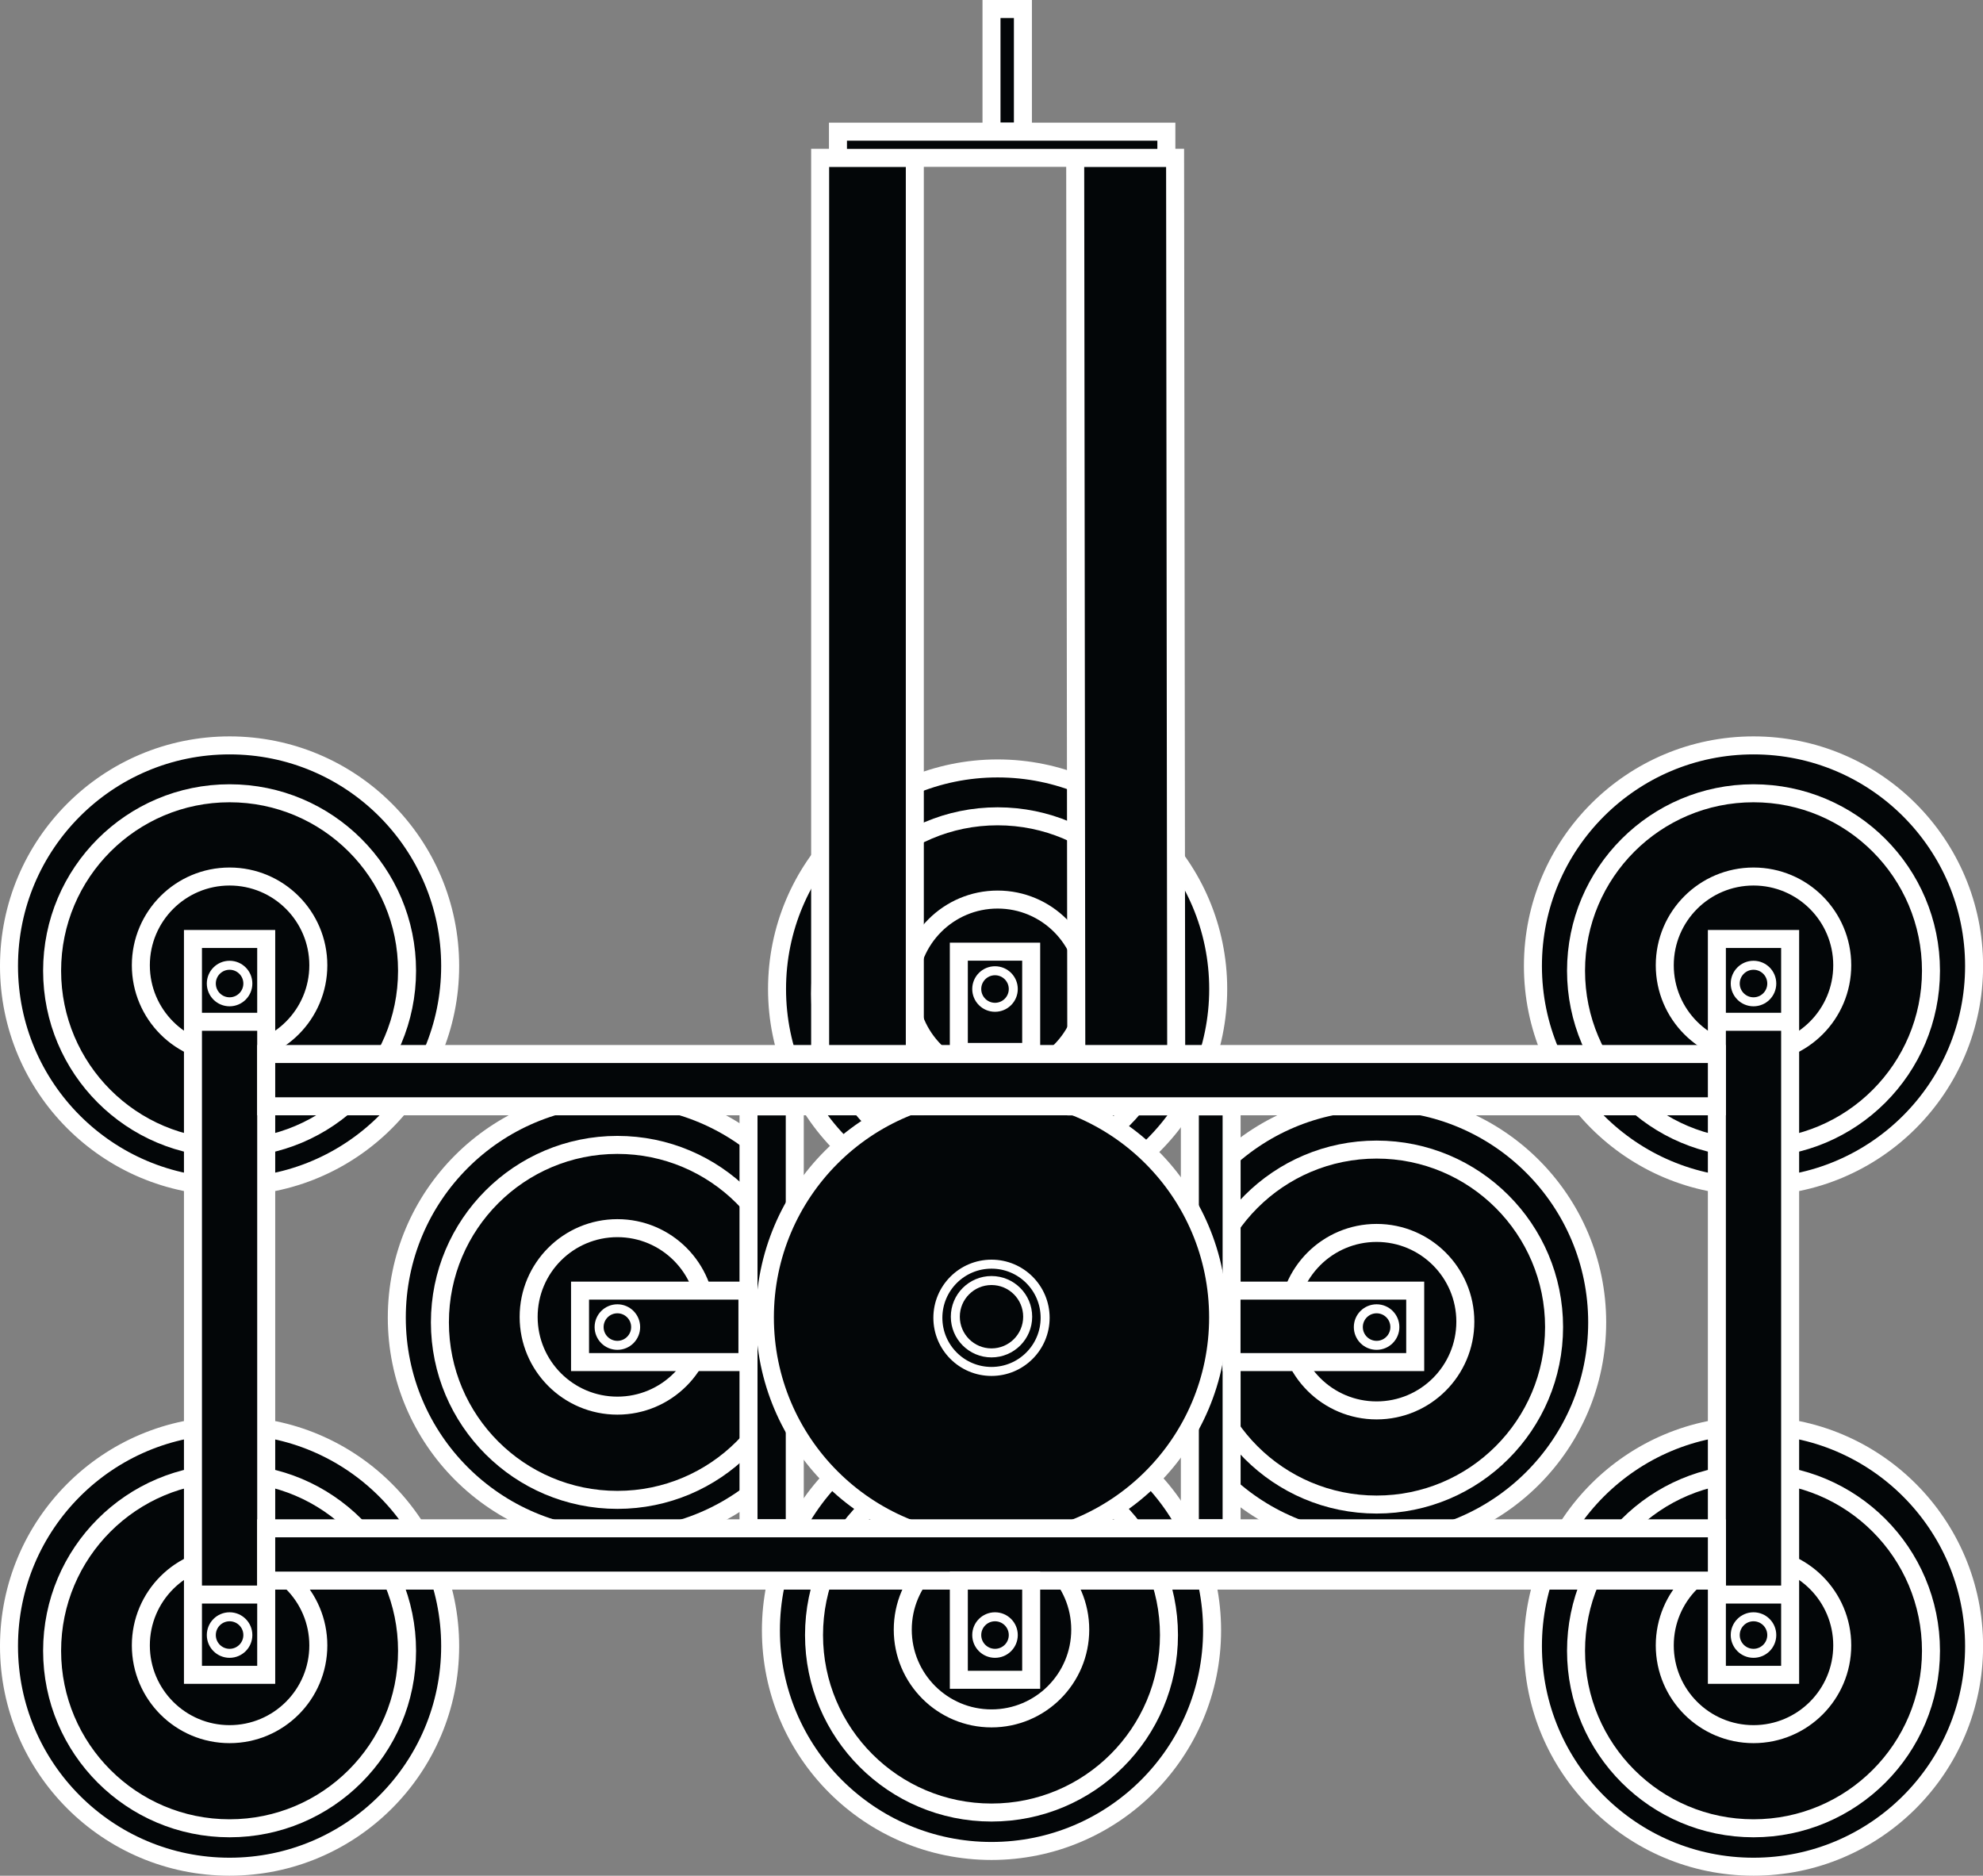
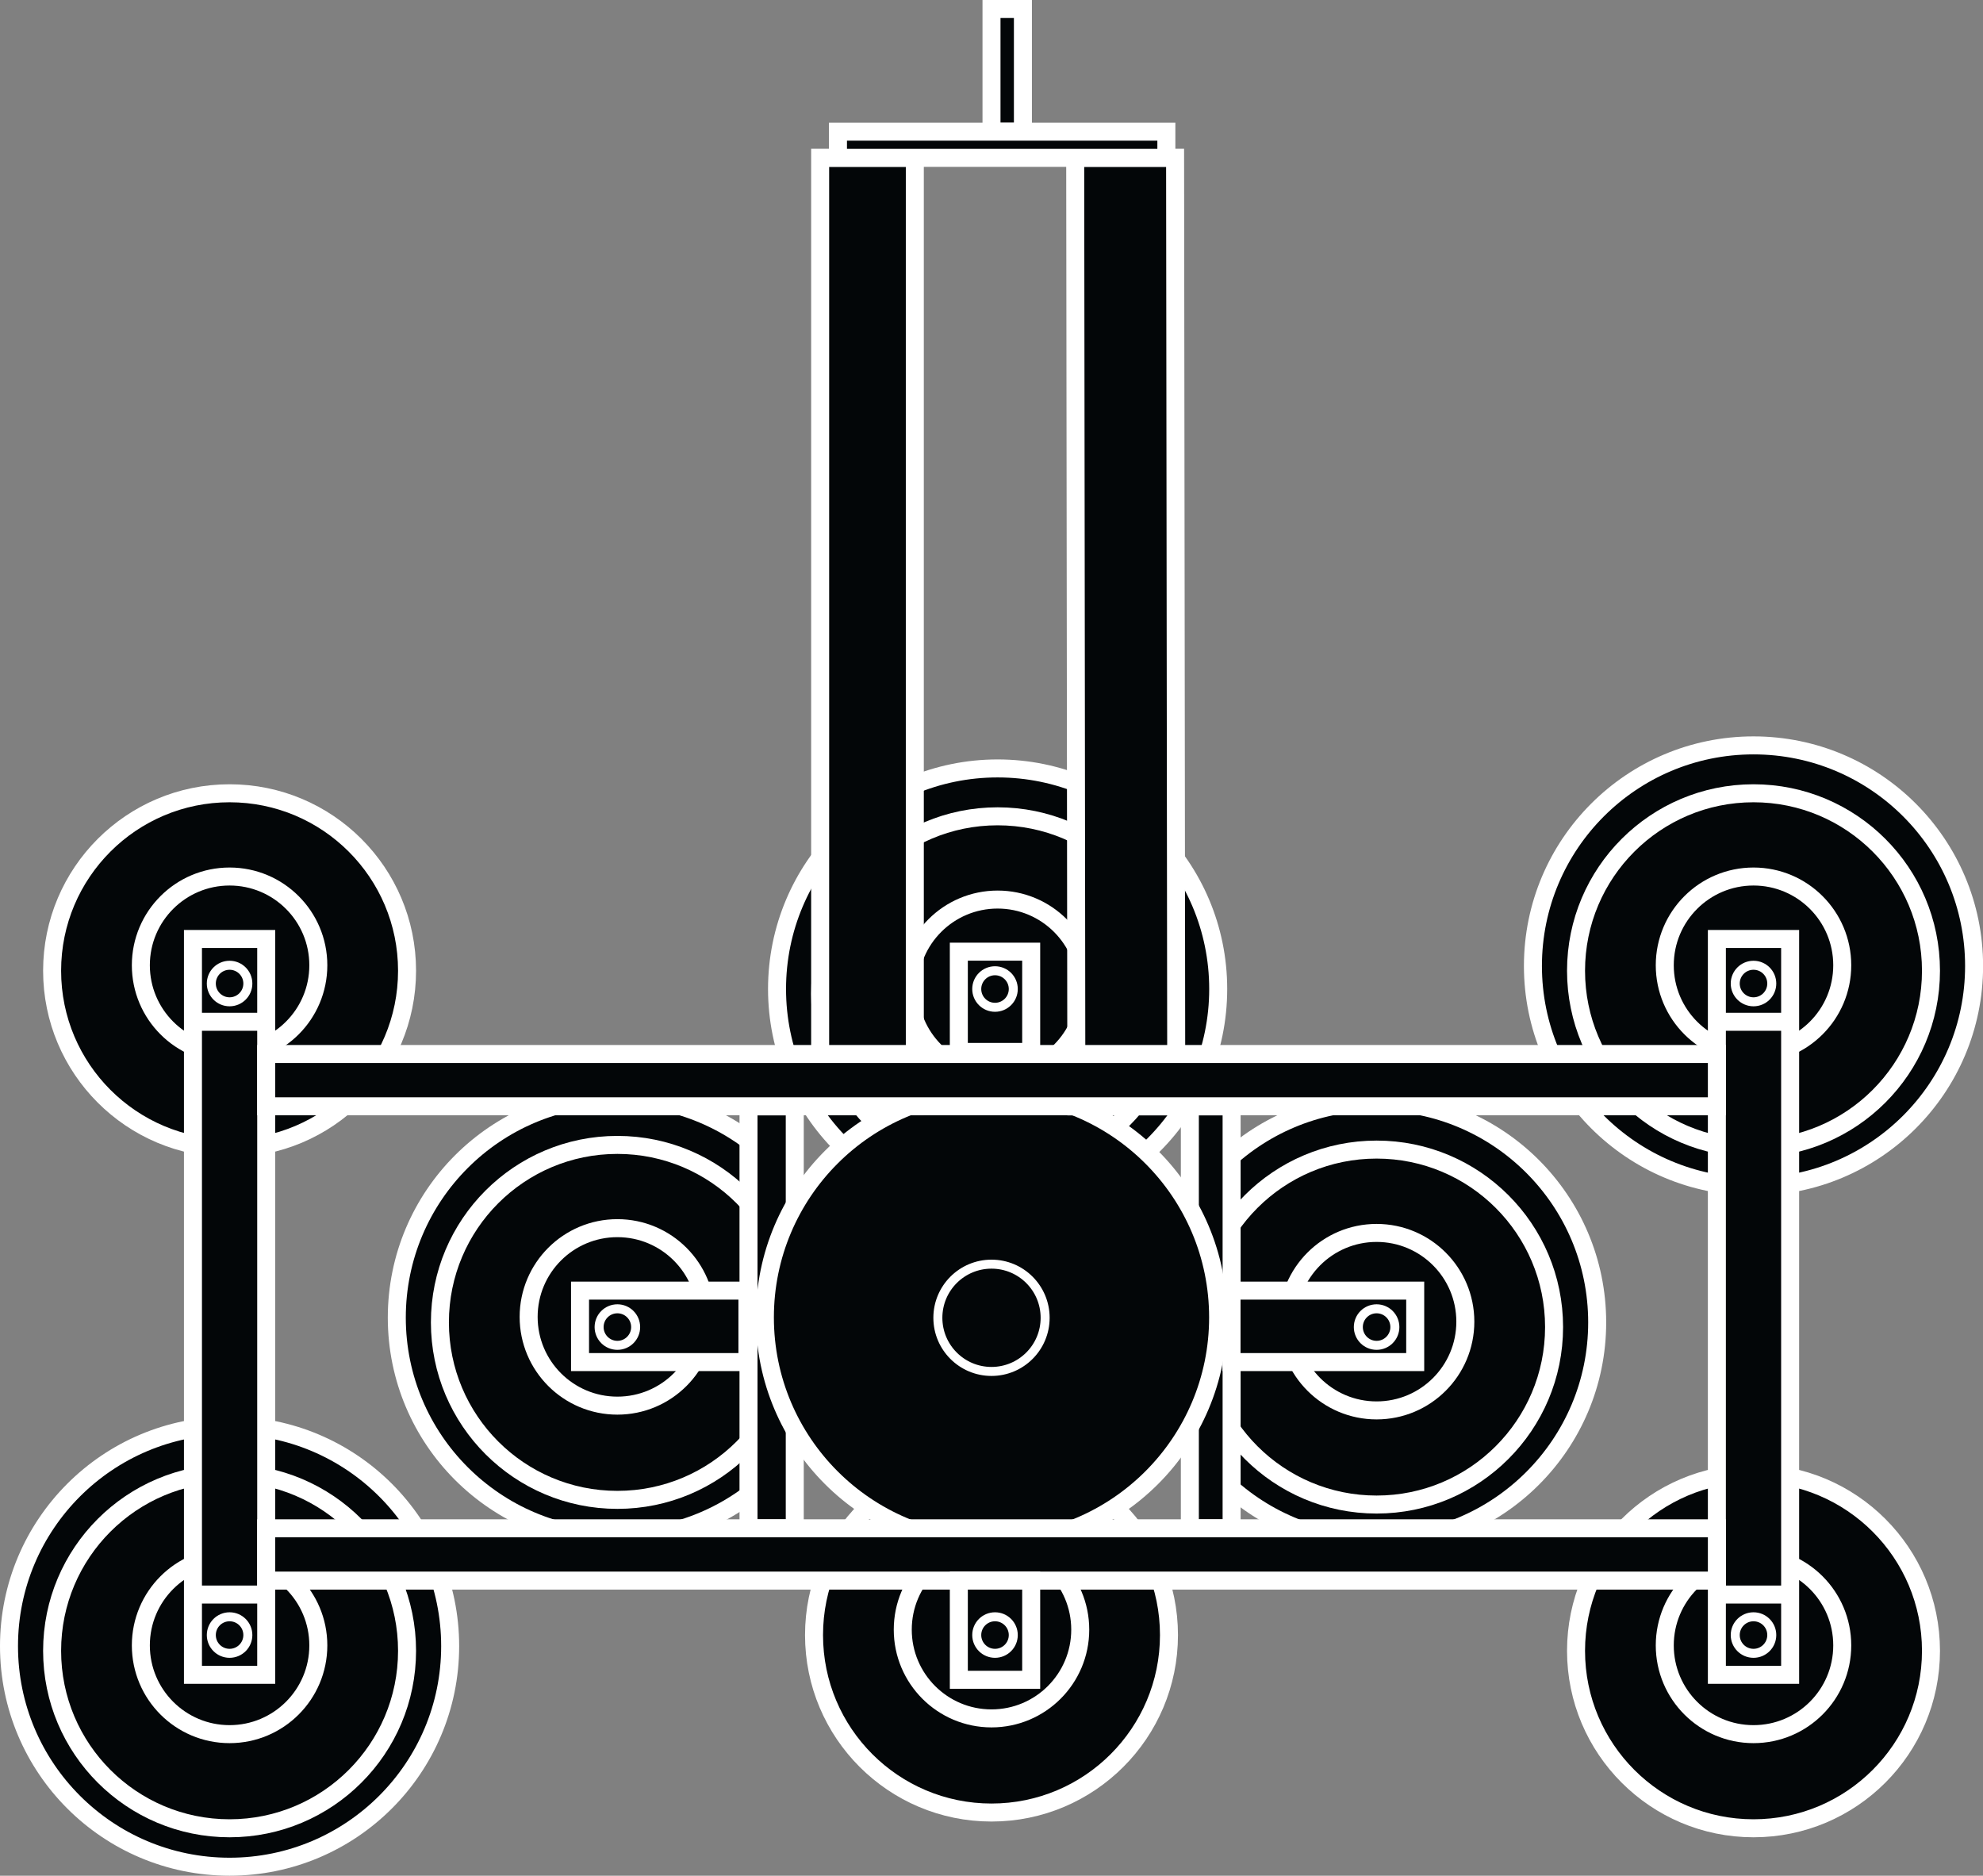
<svg xmlns="http://www.w3.org/2000/svg" viewBox="0 0 220.34 208.41">
  <rect x="0" y="0" width="220.34" height="208.41" fill="#808080" stroke="none" />
  <defs>
    <style>.cls-1,.cls-2{fill:#030608;stroke:#fff;stroke-miterlimit:10;}.cls-1{stroke-width:2px;}</style>
  </defs>
  <title>Ресурс 12</title>
  <g id="Слой_2" data-name="Слой 2">
    <g id="Слой_3" data-name="Слой 3">
-       <circle class="cls-1" cx="25.51" cy="107.33" r="24.51" />
      <circle class="cls-1" cx="25.51" cy="107.86" r="19.72" />
      <circle class="cls-1" cx="25.51" cy="107.25" r="9.86" />
      <circle class="cls-1" cx="152.96" cy="146.93" r="24.51" />
      <circle class="cls-1" cx="152.96" cy="147.45" r="19.72" />
      <circle class="cls-1" cx="152.96" cy="146.85" r="9.86" />
      <circle class="cls-1" cx="68.6" cy="146.4" r="24.51" />
      <circle class="cls-1" cx="68.6" cy="146.93" r="19.72" />
      <circle class="cls-1" cx="68.6" cy="146.32" r="9.86" />
-       <circle class="cls-1" cx="110.17" cy="181.15" r="24.51" />
      <circle class="cls-1" cx="110.17" cy="181.67" r="19.72" />
      <circle class="cls-1" cx="110.17" cy="181.07" r="9.86" />
      <circle class="cls-1" cx="110.85" cy="109.89" r="24.51" />
      <circle class="cls-1" cx="110.85" cy="110.42" r="19.72" />
      <circle class="cls-1" cx="110.85" cy="109.81" r="9.86" />
      <circle class="cls-1" cx="25.51" cy="182.9" r="24.51" />
      <circle class="cls-1" cx="25.51" cy="183.42" r="19.72" />
      <circle class="cls-1" cx="25.51" cy="182.82" r="9.86" />
      <circle class="cls-1" cx="194.84" cy="107.33" r="24.51" />
      <circle class="cls-1" cx="194.84" cy="107.86" r="19.72" />
      <circle class="cls-1" cx="194.84" cy="107.25" r="9.86" />
-       <circle class="cls-1" cx="194.84" cy="182.9" r="24.51" />
      <circle class="cls-1" cx="194.84" cy="183.42" r="19.72" />
      <circle class="cls-1" cx="194.84" cy="182.82" r="9.86" />
      <rect class="cls-1" x="132.21" y="122.93" width="4.64" height="46.88" />
      <rect class="cls-1" x="83.17" y="122.93" width="5.14" height="46.88" />
      <circle class="cls-1" cx="110.17" cy="146.38" r="25.18" />
      <circle class="cls-2" cx="110.17" cy="146.42" r="5.96" />
-       <circle class="cls-2" cx="110.17" cy="146.3" r="4.02" />
      <rect class="cls-1" x="91.13" y="17.53" width="10.52" height="105.39" />
      <polygon class="cls-1" points="130.57 17.53 119.47 17.53 119.6 122.93 130.7 122.93 130.57 17.53" />
      <rect class="cls-1" x="21.44" y="104.33" width="8.14" height="81.76" />
      <rect class="cls-1" x="190.77" y="104.33" width="8.14" height="81.76" />
      <rect class="cls-1" x="29.58" y="169.81" width="161.19" height="5.81" />
      <rect class="cls-1" x="29.58" y="117.11" width="161.19" height="5.81" />
      <line class="cls-1" x1="21.44" y1="177.17" x2="29.58" y2="177.17" />
      <line class="cls-1" x1="190.77" y1="177.17" x2="198.9" y2="177.17" />
      <line class="cls-1" x1="21.44" y1="113.53" x2="29.58" y2="113.53" />
      <line class="cls-1" x1="190.77" y1="113.53" x2="198.9" y2="113.53" />
      <rect class="cls-1" x="110.17" y="1" width="3.49" height="13.63" />
      <rect class="cls-1" x="64.45" y="143.4" width="18.6" height="7.94" />
      <rect class="cls-1" x="136.84" y="143.4" width="20.41" height="7.94" />
      <rect class="cls-1" x="106.54" y="105.74" width="8.04" height="11.14" />
      <rect class="cls-1" x="106.54" y="175.62" width="8.04" height="11.02" />
      <rect class="cls-1" x="93.11" y="14.63" width="36.49" height="2.91" />
      <circle class="cls-2" cx="25.51" cy="181.67" r="2.03" />
      <circle class="cls-2" cx="25.51" cy="109.28" r="2.03" />
      <circle class="cls-2" cx="194.84" cy="181.67" r="2.03" />
      <circle class="cls-2" cx="194.84" cy="109.28" r="2.03" />
      <circle class="cls-2" cx="110.56" cy="181.67" r="2.03" />
      <circle class="cls-2" cx="110.56" cy="109.89" r="2.03" />
      <circle class="cls-2" cx="68.6" cy="147.45" r="2.03" />
      <circle class="cls-2" cx="152.96" cy="147.45" r="2.03" />
    </g>
  </g>
</svg>